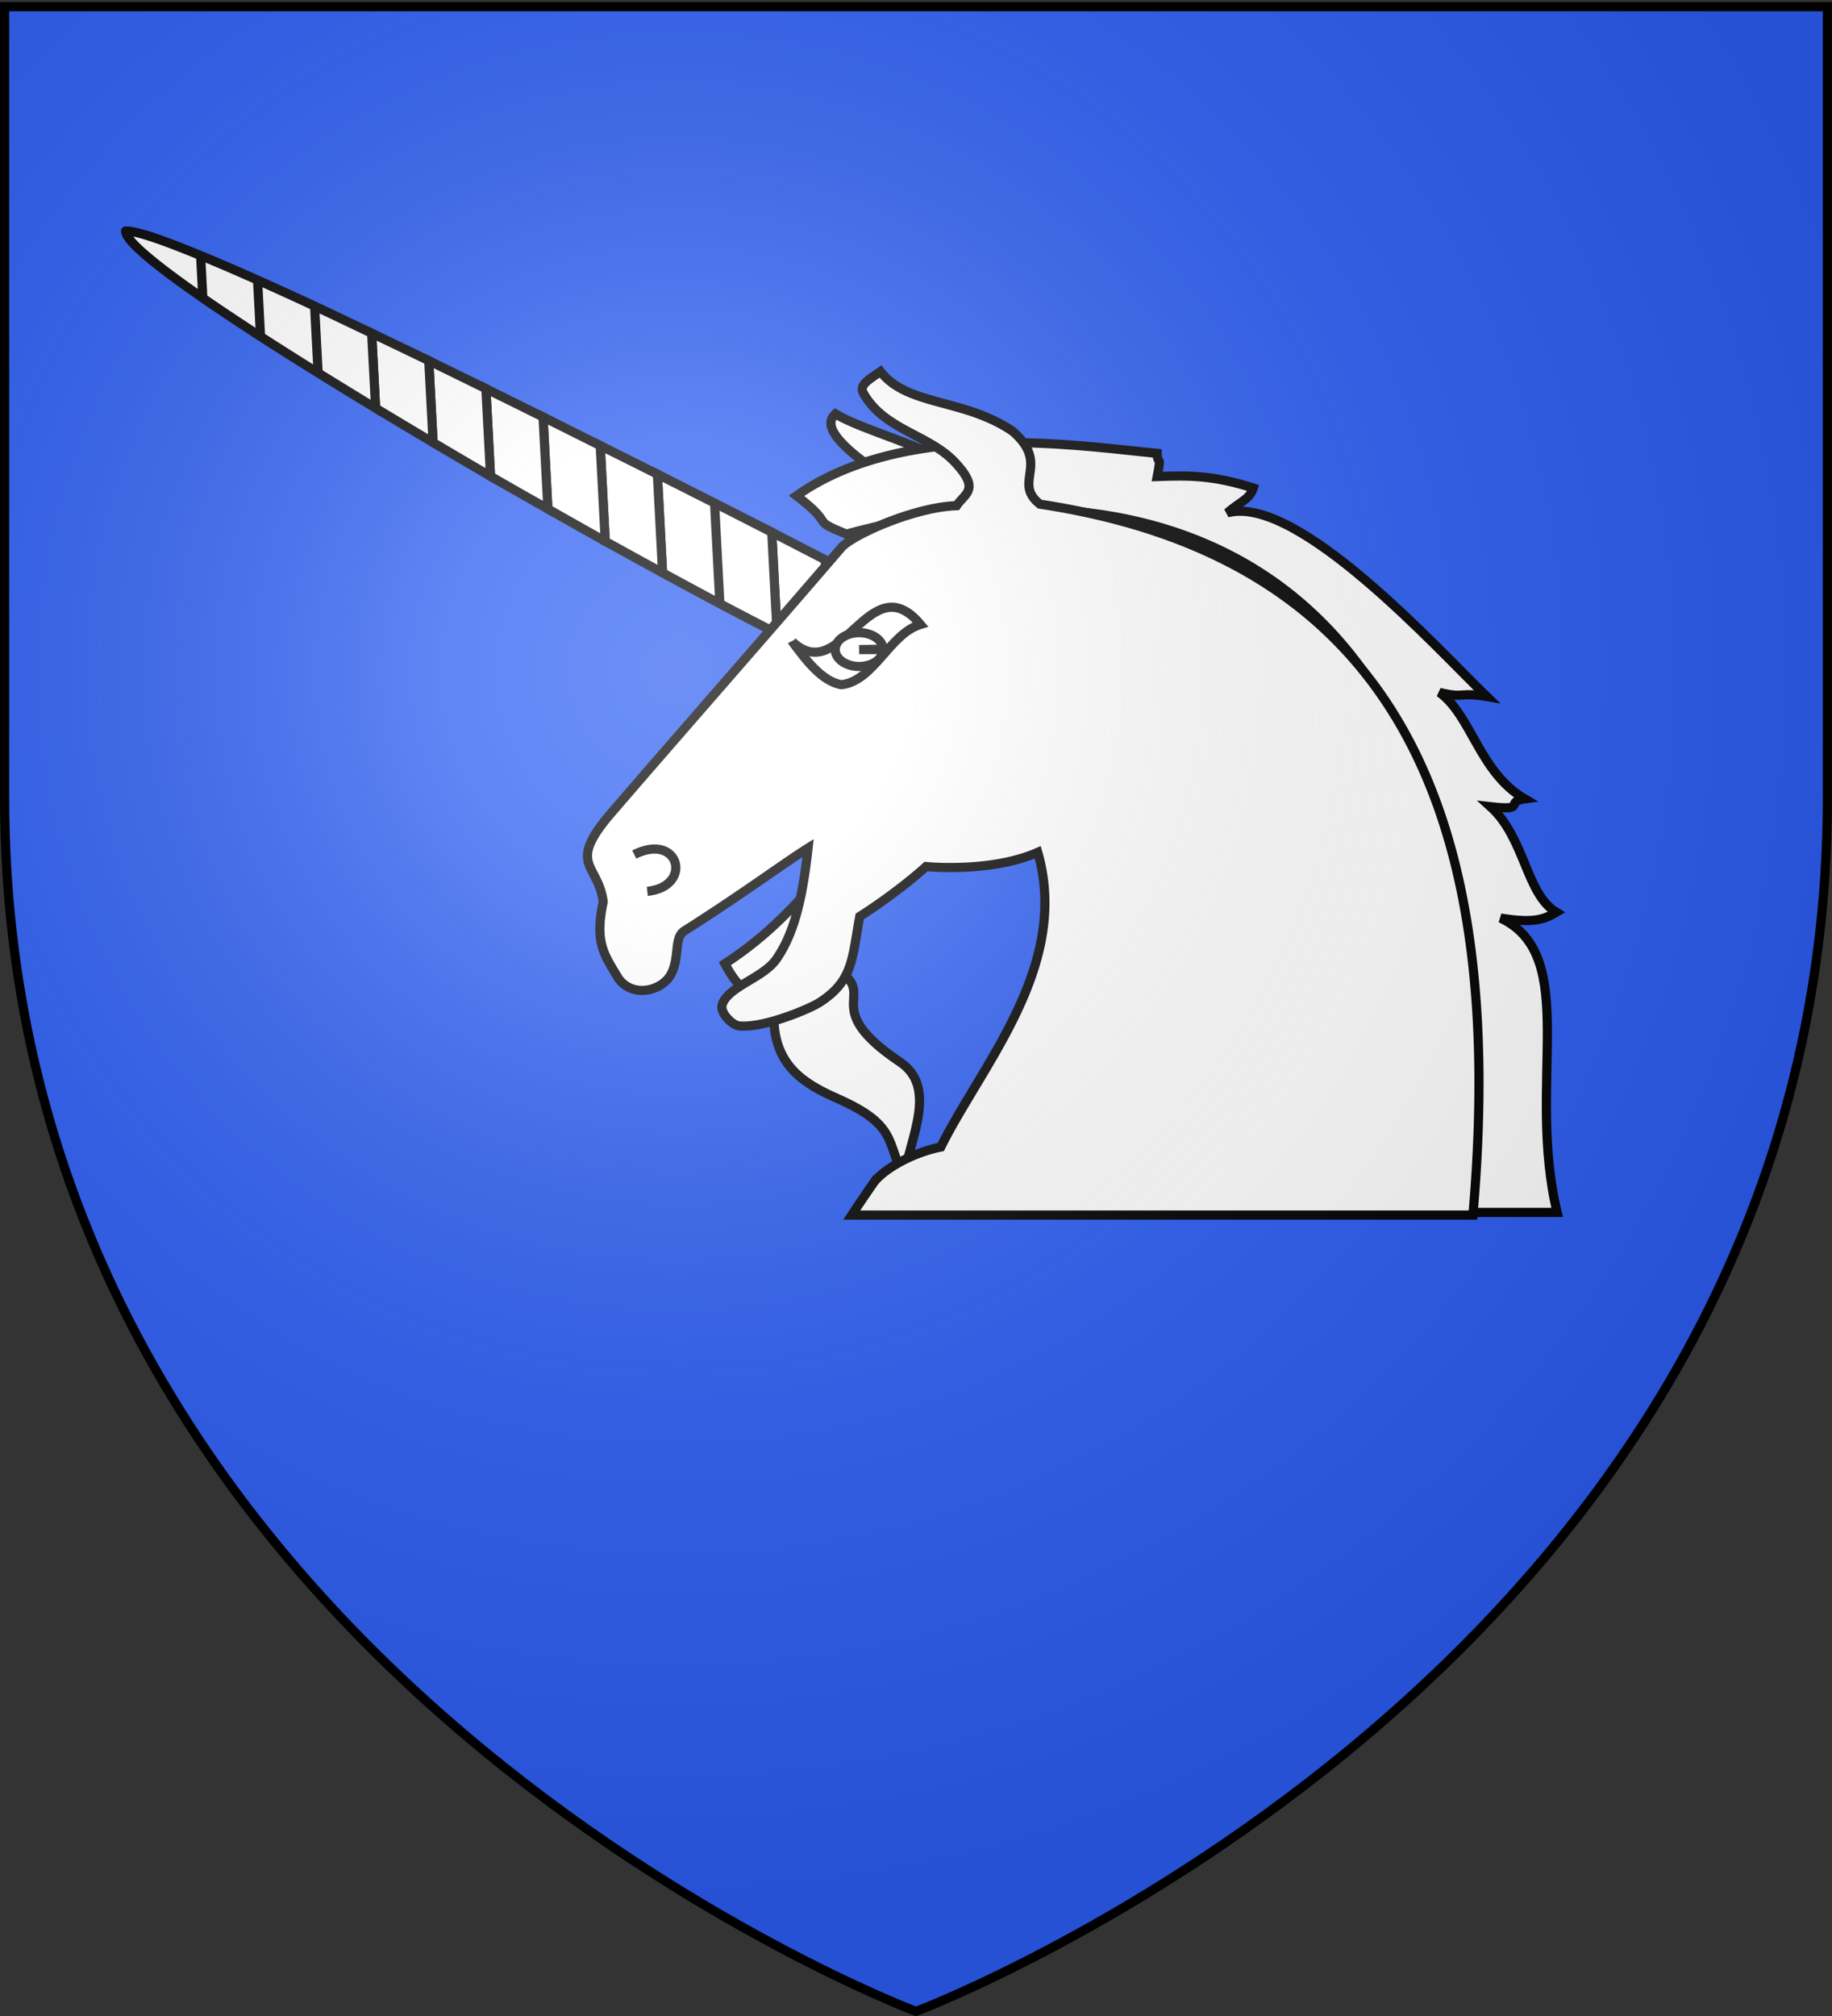
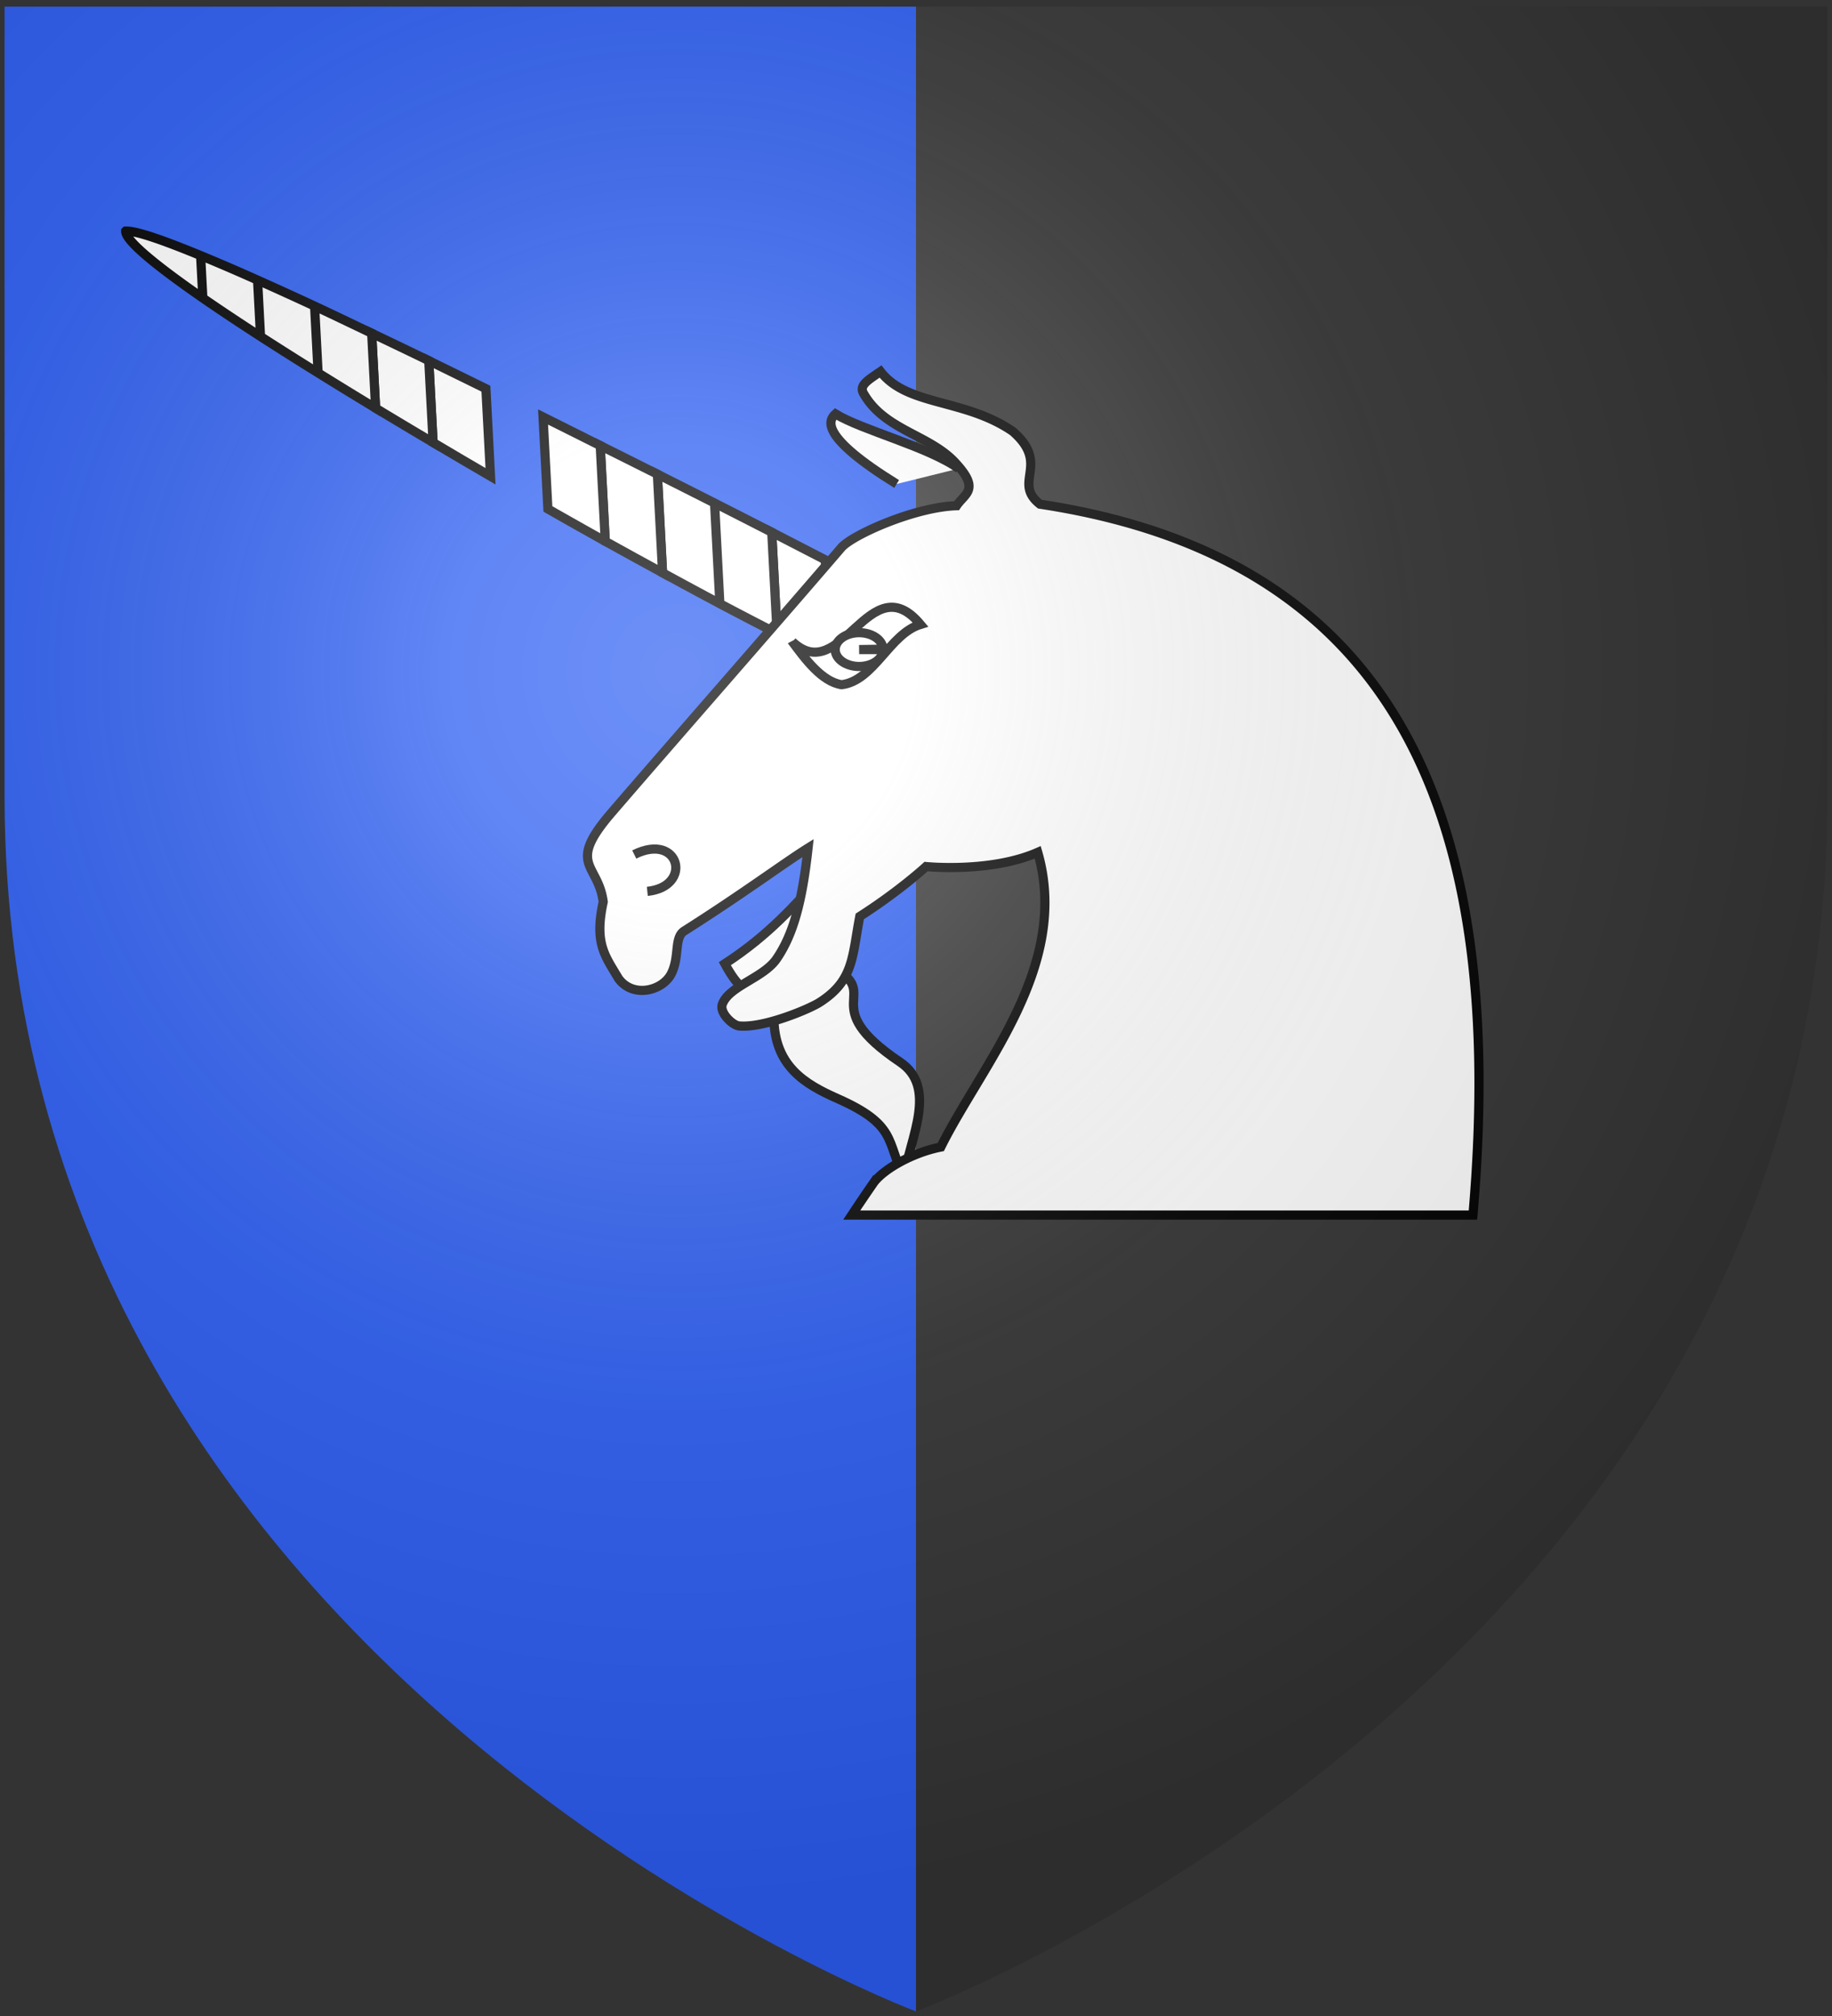
<svg xmlns="http://www.w3.org/2000/svg" xmlns:xlink="http://www.w3.org/1999/xlink" width="600" height="660" version="1.0">
  <rect width="100%" height="100%" fill="#333333" stroke="none" />
  <desc>Flag of Canton of Valais (Wallis)</desc>
  <defs>
    <g id="d">
      <path id="c" d="M0 0v1h.5z" transform="rotate(18 3.157 -.5)" />
      <use xlink:href="#c" width="810" height="540" transform="scale(-1 1)" />
    </g>
    <g id="e">
      <use xlink:href="#d" width="810" height="540" transform="rotate(72)" />
      <use xlink:href="#d" width="810" height="540" transform="rotate(144)" />
    </g>
    <radialGradient xlink:href="#a" id="f" cx="221.445" cy="226.331" r="300" fx="221.445" fy="226.331" gradientTransform="matrix(1.353 0 0 1.349 -77.63 -85.747)" gradientUnits="userSpaceOnUse" />
    <linearGradient id="a">
      <stop offset="0" style="stop-color:white;stop-opacity:.314" />
      <stop offset=".19" style="stop-color:white;stop-opacity:.251" />
      <stop offset=".6" style="stop-color:#6b6b6b;stop-opacity:.125" />
      <stop offset="1" style="stop-color:black;stop-opacity:.125" />
    </linearGradient>
    <path id="b" d="M2.922 27.673c0-5.952 2.317-9.844 5.579-11.013 1.448-.519 3.307-.273 5.018 1.447 2.119 2.129 2.736 7.993-3.483 9.121.658-.956.619-3.081-.714-3.787-.99-.524-2.113-.253-2.676.123-.824.552-1.729 2.106-1.679 4.108z" />
  </defs>
  <g style="display:inline">
-     <path d="M300 658.5s298.5-112.32 298.5-397.772V2.176H1.5v258.552C1.5 546.18 300 658.5 300 658.5" style="fill:#2b5df2;fill-opacity:1;fill-rule:evenodd;stroke:none;stroke-width:1px;stroke-linecap:butt;stroke-linejoin:miter;stroke-opacity:1" />
+     <path d="M300 658.5V2.176H1.5v258.552C1.5 546.18 300 658.5 300 658.5" style="fill:#2b5df2;fill-opacity:1;fill-rule:evenodd;stroke:none;stroke-width:1px;stroke-linecap:butt;stroke-linejoin:miter;stroke-opacity:1" />
  </g>
  <g style="display:inline">
    <g style="stroke-width:1.672;stroke-miterlimit:4;stroke-dasharray:none">
      <path d="M-507.7 487.598c.09 8.752 5.57 12.062 11.572 14.713 10.912 4.82 8.92 7.81 12.12 14.266 1.27-7.215 6.165-16.302-.663-20.896-15.533-10.449-3.037-12.306-12.318-17.297z" style="fill:#fff;fill-opacity:1;fill-rule:evenodd;stroke:#000;stroke-width:1.672;stroke-linecap:butt;stroke-linejoin:miter;stroke-miterlimit:4;stroke-opacity:1;stroke-dasharray:none" transform="matrix(1.795 0 0 1.795 1164.774 -542.03)" />
      <g style="fill:#fff;fill-opacity:1;stroke:#000;stroke-width:1.693;stroke-miterlimit:4;stroke-opacity:1;stroke-dasharray:none">
        <path d="M135.728 37.676c2.527 2.704 5.23 5.549 7.559 8.032l20.064-2.038c-2.78-3.128-5.987-6.576-9.375-10.195z" style="fill:#fff;fill-opacity:1;fill-rule:nonzero;stroke:#000;stroke-width:1.693;stroke-linecap:butt;stroke-linejoin:miter;stroke-miterlimit:4;stroke-opacity:1;stroke-dasharray:none;stroke-dashoffset:0;marker:none;visibility:visible;display:inline;overflow:visible" transform="scale(1.772 -1.772)rotate(-74.018 48.969 -34.913)" />
        <path d="M127.636 28.997c2.824 3.036 5.43 5.83 8.092 8.679l18.248-4.201a839 839 0 0 0-8.196-8.654zM119.596 20.307c2.712 2.93 5.418 5.872 8.04 8.69l18.144-4.176a1108 1108 0 0 0-8.405-8.607z" style="fill:#fff;fill-opacity:1;fill-rule:nonzero;stroke:#000;stroke-width:1.693;stroke-linecap:butt;stroke-linejoin:miter;stroke-miterlimit:4;stroke-opacity:1;stroke-dasharray:none;stroke-dashoffset:0;marker:none;visibility:visible;display:inline;overflow:visible" transform="scale(1.772 -1.772)rotate(-74.018 48.969 -34.913)" />
        <path d="M111.609 11.605c2.716 2.951 5.312 5.812 7.987 8.702l17.78-4.093c-2.786-2.83-5.605-5.685-8.51-8.582z" style="fill:#fff;fill-opacity:1;fill-rule:nonzero;stroke:#000;stroke-width:1.693;stroke-linecap:butt;stroke-linejoin:miter;stroke-miterlimit:4;stroke-opacity:1;stroke-dasharray:none;stroke-dashoffset:0;marker:none;visibility:visible;display:inline;overflow:visible" transform="scale(1.772 -1.772)rotate(-74.018 48.969 -34.913)" />
        <path d="M103.62 2.903q3.992 4.362 7.989 8.702l17.257-3.973a1426 1426 0 0 0-8.665-8.546z" style="fill:#fff;fill-opacity:1;fill-rule:nonzero;stroke:#000;stroke-width:1.693;stroke-linecap:butt;stroke-linejoin:miter;stroke-miterlimit:4;stroke-opacity:1;stroke-dasharray:none;stroke-dashoffset:0;marker:none;visibility:visible;display:inline;overflow:visible" transform="scale(1.772 -1.772)rotate(-74.018 48.969 -34.913)" />
-         <path d="M95.685-5.812c2.64 2.911 5.248 5.774 7.936 8.715L120.2-.914c-2.908-2.851-5.794-5.716-8.718-8.535z" style="fill:#fff;fill-opacity:1;fill-rule:nonzero;stroke:#000;stroke-width:1.693;stroke-linecap:butt;stroke-linejoin:miter;stroke-miterlimit:4;stroke-opacity:1;stroke-dasharray:none;stroke-dashoffset:0;marker:none;visibility:visible;display:inline;overflow:visible" transform="scale(1.772 -1.772)rotate(-74.018 48.969 -34.913)" />
        <path d="M87.802-14.538c2.58 2.875 5.207 5.774 7.883 8.726l15.798-3.637c-2.983-2.876-5.977-5.693-8.926-8.486z" style="fill:#fff;fill-opacity:1;fill-rule:nonzero;stroke:#000;stroke-width:1.693;stroke-linecap:butt;stroke-linejoin:miter;stroke-miterlimit:4;stroke-opacity:1;stroke-dasharray:none;stroke-dashoffset:0;marker:none;visibility:visible;display:inline;overflow:visible" transform="scale(1.772 -1.772)rotate(-74.018 48.969 -34.913)" />
        <path d="M80.023-23.288c2.546 2.877 5.074 5.735 7.78 8.75l14.754-3.397a1225 1225 0 0 0-9.03-8.462z" style="fill:#fff;fill-opacity:1;fill-rule:nonzero;stroke:#000;stroke-width:1.693;stroke-linecap:butt;stroke-linejoin:miter;stroke-miterlimit:4;stroke-opacity:1;stroke-dasharray:none;stroke-dashoffset:0;marker:none;visibility:visible;display:inline;overflow:visible" transform="scale(1.772 -1.772)rotate(-74.018 48.969 -34.913)" />
        <path d="M72.296-32.05c2.411 2.777 5.085 5.777 7.727 8.762l13.504-3.109a990 990 0 0 0-9.187-8.426zM64.778-40.86a769 769 0 0 0 7.518 8.81l12.044-2.773a715 715 0 0 0-9.395-8.378zM57.52-49.731a379 379 0 0 0 7.258 8.87l10.167-2.34c-3.51-3.064-6.806-5.874-9.76-8.295zM49.362-61.798c.447 1.851 3.5 6.185 8.158 12.067l7.664-1.765c-8.34-6.831-14.204-10.85-15.822-10.302z" style="fill:#fff;fill-opacity:1;fill-rule:nonzero;stroke:#000;stroke-width:1.693;stroke-linecap:butt;stroke-linejoin:miter;stroke-miterlimit:4;stroke-opacity:1;stroke-dasharray:none;stroke-dashoffset:0;marker:none;visibility:visible;display:inline;overflow:visible" transform="scale(1.772 -1.772)rotate(-74.018 48.969 -34.913)" />
      </g>
      <path d="M-499.72 462.546c-4.014 4.231-8.599 9.765-16.926 15.19 2.414 4.45 3.553 4.558 5.642 6.077M-473.968 387.427c-5.71-4.027-17.608-6.99-22.498-9.97-1.373 1.233-2.748 4.175 11.164 12.782" style="fill:#fff;fill-opacity:1;fill-rule:evenodd;stroke:#000;stroke-width:1.672;stroke-linecap:butt;stroke-linejoin:miter;stroke-miterlimit:4;stroke-opacity:1;stroke-dasharray:none;stroke-dashoffset:0;marker:none;visibility:visible;display:inline;overflow:visible" transform="matrix(1.795 0 0 1.795 1164.774 -542.03)" />
-       <path d="M-463.693 382.693c-13.466-.137-28.552 1.711-39.875 9.687 7.527 5.777 2.06 4.11 9.093 7 53.663-14.704 122.2.687 113.094 123.719h16.594c-5.683-23.625 4.357-46.744-10.313-53.688 5.65.901 7.736.406 10.157-1.062-5.513-3.271-5.69-13.537-12-19.25 6.85.778 2.414-.911 6.218-1.438-8.275-4.853-9.655-15.143-15.53-19.406 4.76 1.147 3.38-.125 8.624.75-8.819-8.5-34.557-37.018-47.344-33.5 2.499-2.157 4.023-2.406 4.75-4.531-7.33-2.335-11.7-2.313-17.53-2.094.874-4.464 0-1.856 0-4.219-5.974-.574-15.465-1.862-25.938-1.968z" style="fill:#fff;fill-opacity:1;fill-rule:evenodd;stroke:#000;stroke-width:1.672;stroke-linecap:butt;stroke-linejoin:miter;stroke-miterlimit:4;stroke-opacity:1;stroke-dasharray:none;stroke-dashoffset:0;marker:none;visibility:visible;display:inline;overflow:visible" transform="matrix(1.795 0 0 1.795 1164.774 -542.03)" />
      <path d="M-488.244 369.732c-2.525 1.723-4.034 2.596-3 4.156 3.832 6.548 11.916 7.366 16.625 12.438 4.607 4.962 1.802 5.575.25 7.875-7.633.232-19.033 5.33-21.03 7.656-13.73 15.984-29.237 33.6-41.938 48.344-8.28 9.612-2.421 9.167-1.5 16.25-1.66 7.599.326 9.813 2.78 13.969 2.628 3.639 7.974 2.272 9.595-.782 1.628-3.067.489-6.66 2.406-7.875 10.734-6.802 18.345-12.482 22.594-15.125-1.084 9.915-2.749 15.847-5.75 20.22-2.404 3.5-8.799 4.99-9.907 8.312-.503 1.508 1.85 3.786 3.063 3.906 4.46.44 12.789-3.07 14.687-4.281 6.27-4.004 5.925-8.294 7.344-15.688 7.268-4.641 12.094-9.094 12.094-9.094s11.749 1.194 20.375-2.593c5.998 20.741-10.219 38.713-17.688 53.75-5.132 1.02-10.297 3.95-12.187 6.406a300 300 0 0 0-4.063 6h113.344c6.306-72.696-13.747-119.769-79-129.656-5.123-4.002 1.992-7.238-4.969-13.282-8.827-6.043-19.209-4.555-24.125-10.906z" style="fill:#fff;fill-opacity:1;fill-rule:evenodd;stroke:#000;stroke-width:1.672;stroke-linecap:butt;stroke-linejoin:miter;stroke-miterlimit:4;stroke-opacity:1;stroke-dasharray:none;stroke-dashoffset:0;marker:none;visibility:visible;display:inline;overflow:visible" transform="matrix(1.795 0 0 1.795 1164.774 -542.03)" />
      <g style="fill:#fff;fill-opacity:1;stroke:#000;stroke-width:1.693;stroke-miterlimit:4;stroke-opacity:1;stroke-dasharray:none">
        <g style="fill:#fff;fill-opacity:1;stroke:#000;stroke-width:1.693;stroke-miterlimit:4;stroke-opacity:1;stroke-dasharray:none">
          <path d="M230.087 198.512c9.096 8.51 14.271-14.432 23.678-3.189-5.726 1.75-8.558 10.41-14.579 11.138-3.624-.568-6.667-4.657-9.1-7.95z" style="fill:#fff;fill-opacity:1;fill-rule:evenodd;stroke:#000;stroke-width:1.693;stroke-linecap:butt;stroke-linejoin:miter;stroke-miterlimit:4;stroke-opacity:1;stroke-dasharray:none;stroke-dashoffset:0;marker:none;visibility:visible;display:inline;overflow:visible" transform="matrix(1.772 0 0 1.772 -148.213 -141.686)" />
          <path d="M246.858 199.97c0 1.72-1.966 3.116-4.4 3.125-2.433.01-4.421-1.37-4.449-3.09-.027-1.718 1.916-3.13 4.35-3.159s4.443 1.336 4.498 3.054l-4.423.07z" style="fill:#fff;fill-opacity:1;stroke:#000;stroke-width:1.693;stroke-miterlimit:4;stroke-opacity:1;stroke-dasharray:none" transform="matrix(1.772 0 0 1.772 -148.213 -141.686)" />
        </g>
        <path d="M81.517 89.811c8.434-4.176 10.907 5.934 2.418 6.813" style="fill:#fff;fill-opacity:1;fill-rule:evenodd;stroke:#000;stroke-width:1.693;stroke-linecap:butt;stroke-linejoin:miter;stroke-miterlimit:4;stroke-opacity:1;stroke-dasharray:none;stroke-dashoffset:0;marker:none;visibility:visible;display:inline;overflow:visible" transform="matrix(1.772 0 0 1.772 63.274 120.598)" />
      </g>
    </g>
  </g>
  <path d="M300 658.5s298.5-112.32 298.5-397.772V2.176H1.5v258.552C1.5 546.18 300 658.5 300 658.5" style="opacity:1;fill:url(#f);fill-opacity:1;fill-rule:evenodd;stroke:none;stroke-width:1px;stroke-linecap:butt;stroke-linejoin:miter;stroke-opacity:1" />
-   <path d="M300 658.5S1.5 546.18 1.5 260.728V2.176h597v258.552C598.5 546.18 300 658.5 300 658.5z" style="opacity:1;fill:none;fill-opacity:1;fill-rule:evenodd;stroke:#000;stroke-width:3;stroke-linecap:butt;stroke-linejoin:miter;stroke-miterlimit:4;stroke-dasharray:none;stroke-opacity:1" />
</svg>